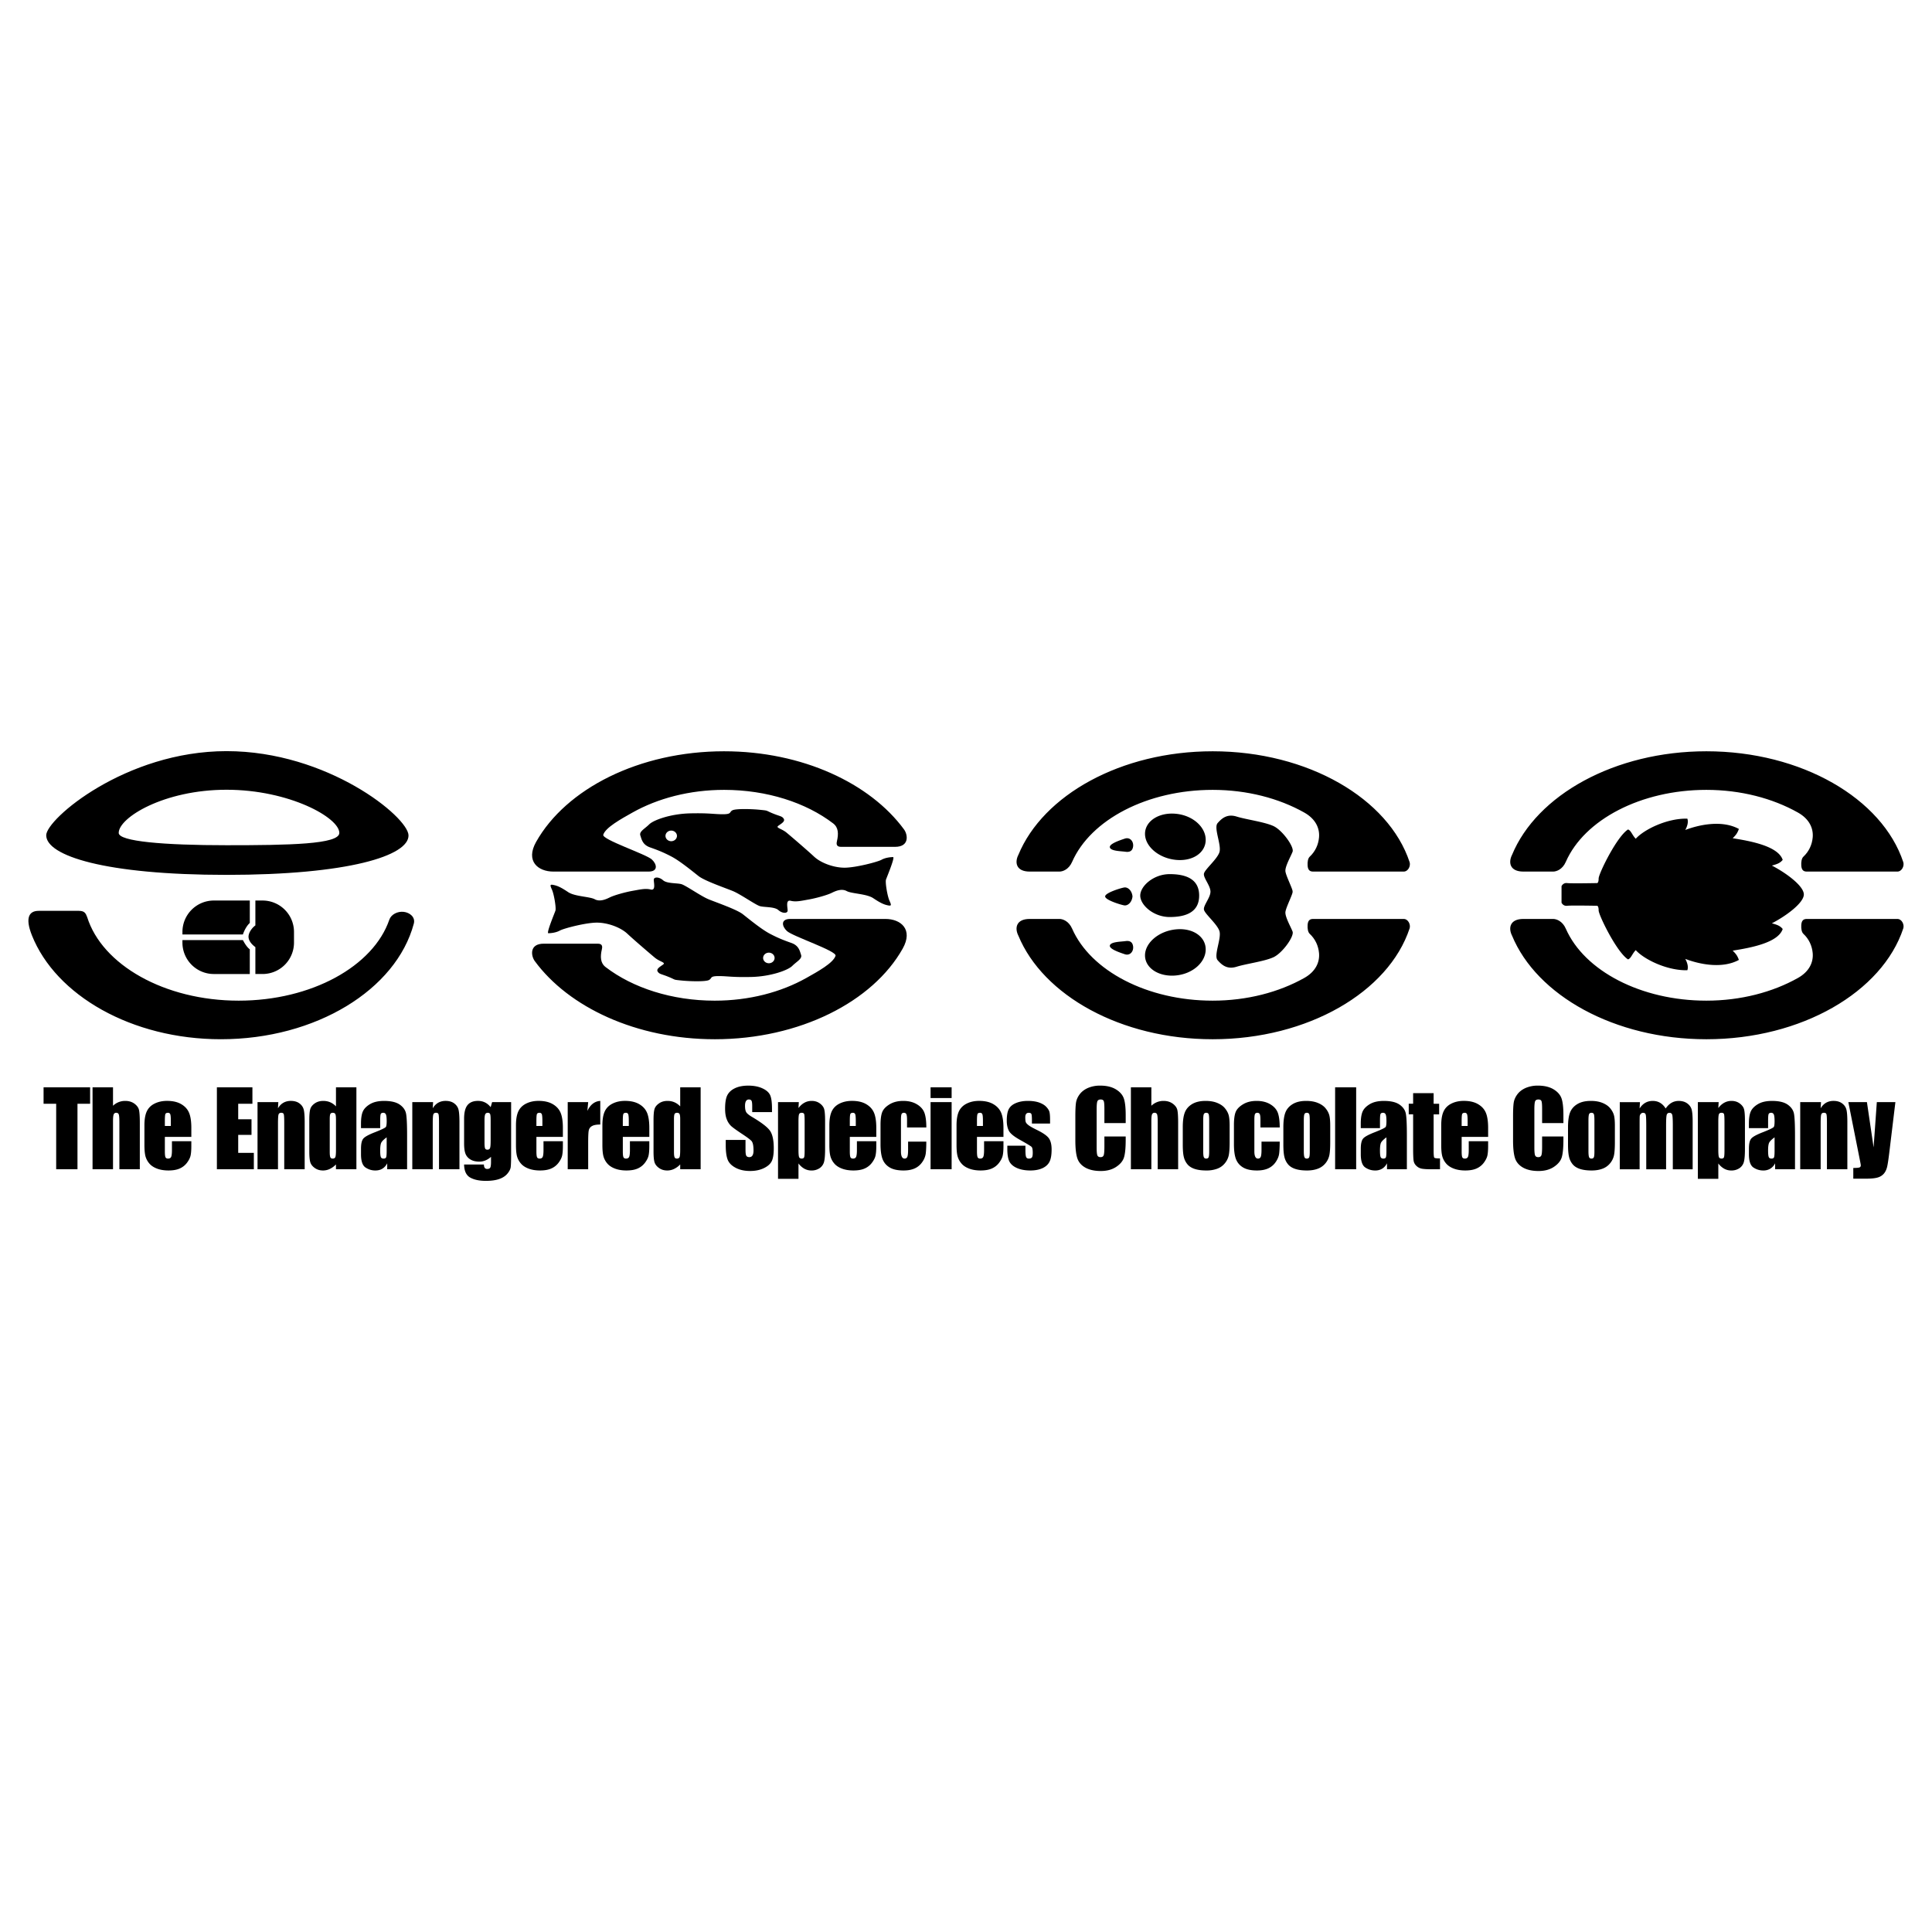
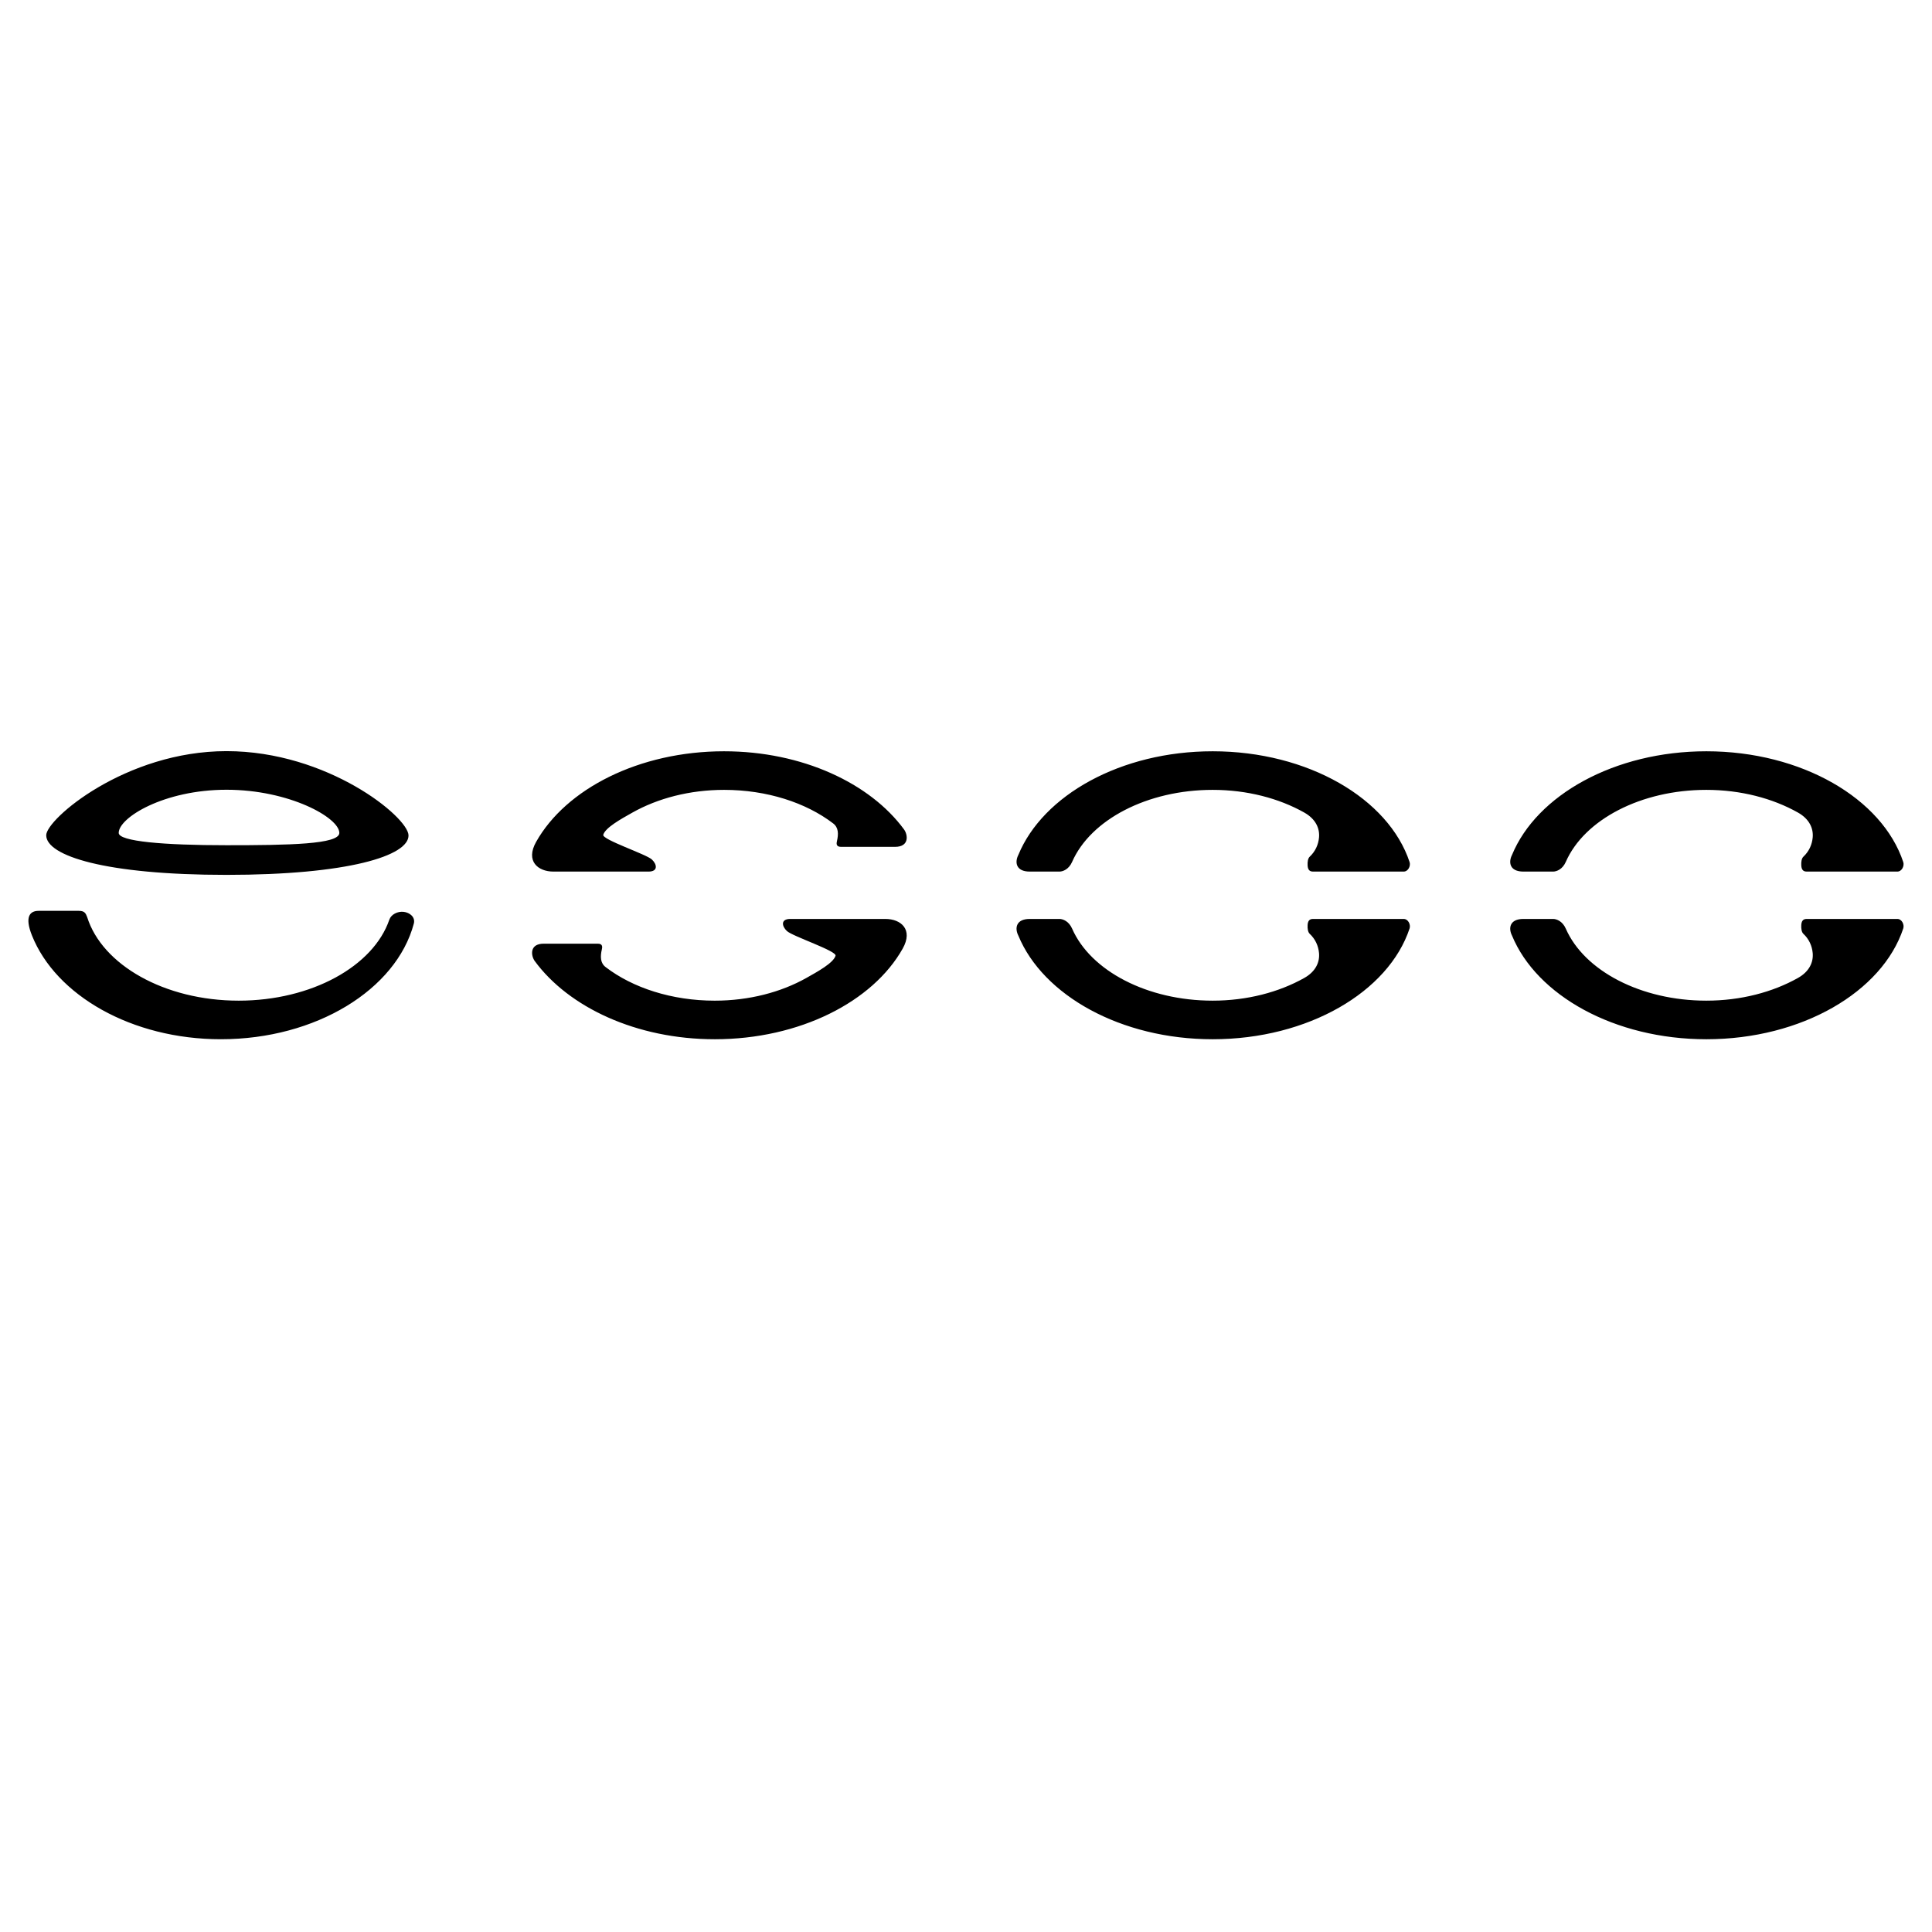
<svg xmlns="http://www.w3.org/2000/svg" width="2500" height="2500" viewBox="0 0 192.756 192.756">
  <g fill-rule="evenodd" clip-rule="evenodd">
-     <path fill="#fff" d="M0 0h192.756v192.756H0V0z" />
    <path d="M22.601 74.941c10.091 0 18.106 6.564 18.156 8.393.055 2.049-6.042 3.952-18.156 3.952-12.113 0-17.99-1.902-17.99-3.952 0-1.606 7.899-8.393 17.99-8.393zm0 3.852c6.253 0 11.254 2.783 11.254 4.307 0 1.139-5 1.228-11.254 1.228-6.253 0-10.758-.378-10.758-1.228 0-1.524 4.505-4.307 10.758-4.307zM120.986 74.955c9.521 0 17.553 4.726 19.65 11.058.125.375-.143.971-.627.945h-9.012c-.42 0-.516-.287-.537-.616-.021-.328.029-.699.207-.866.57-.533.865-1.206.932-1.917.084-.915-.332-1.852-1.475-2.493-2.518-1.415-5.693-2.261-9.139-2.261-6.508 0-12.172 2.965-14.021 7.188-.328.747-.924.965-1.264.965h-2.959c-1.387 0-1.512-.931-1.141-1.662 2.461-5.964 10.228-10.341 19.386-10.341zM170.24 74.955c9.521 0 17.553 4.726 19.65 11.058.125.375-.143.971-.627.945h-9.012c-.42 0-.516-.287-.537-.616-.021-.328.029-.699.207-.866.57-.533.865-1.206.932-1.917.084-.915-.332-1.852-1.475-2.493-2.518-1.415-5.693-2.261-9.139-2.261-6.508 0-12.172 2.965-14.021 7.188-.328.747-.924.965-1.266.965h-2.957c-1.387 0-1.512-.931-1.141-1.662 2.46-5.964 10.226-10.341 19.386-10.341zM120.986 103.686c9.521 0 17.553-4.727 19.65-11.058.125-.375-.143-.971-.627-.945h-9.012c-.42 0-.516.287-.537.615s.029.699.207.866c.57.533.865 1.206.932 1.917.084.914-.332 1.852-1.475 2.493-2.518 1.414-5.693 2.262-9.139 2.262-6.508 0-12.172-2.965-14.021-7.188-.328-.747-.924-.965-1.264-.965h-2.959c-1.387 0-1.512.931-1.141 1.662 2.461 5.966 10.228 10.341 19.386 10.341zM170.24 103.686c9.521 0 17.553-4.727 19.65-11.058.125-.375-.143-.971-.627-.945h-9.012c-.42 0-.516.287-.537.615s.029.699.207.866c.57.533.865 1.206.932 1.917.084.914-.332 1.852-1.475 2.493-2.518 1.414-5.693 2.262-9.139 2.262-6.508 0-12.172-2.965-14.021-7.188-.328-.747-.924-.965-1.266-.965h-2.957c-1.387 0-1.512.931-1.141 1.662 2.46 5.966 10.226 10.341 19.386 10.341zM72.244 74.955c-8.48 0-15.779 3.749-18.756 9.042-1.076 1.913.177 2.961 1.725 2.961h9.495c.957 0 .854-.716.33-1.206-.571-.533-4.998-1.988-4.851-2.468.221-.72 1.777-1.577 2.918-2.218 2.518-1.414 5.694-2.261 9.139-2.261 4.27 0 8.178 1.277 10.882 3.348.539.413.542 1.057.375 1.775-.042.184-.115.562.399.562h5.397c1.46 0 1.278-1.22.898-1.737-3.383-4.608-10.153-7.798-17.951-7.798zM71.305 103.686c8.48 0 15.779-3.748 18.756-9.042 1.076-1.913-.178-2.961-1.726-2.961h-9.494c-.957 0-.854.716-.33 1.206.571.533 4.998 1.989 4.852 2.468-.221.72-1.777 1.577-2.918 2.218-2.518 1.414-5.694 2.262-9.139 2.262-4.271 0-8.178-1.277-10.882-3.35-.539-.412-.542-1.056-.375-1.774.042-.183.114-.562-.399-.562h-5.397c-1.46 0-1.277 1.221-.898 1.737 3.382 4.608 10.151 7.798 17.95 7.798zM38.843 91.757c-1.586 4.637-7.754 8.079-15.03 8.079-7.409 0-13.627-3.582-15.114-8.332-.146-.383-.258-.629-.833-.629H3.853c-.92 0-1.388.643-.665 2.455 2.384 5.972 9.94 10.355 18.851 10.355 9.487 0 17.49-4.953 19.247-11.532.175-.656-.406-1.11-1.012-1.178-.606-.067-1.249.252-1.431.782z" />
-     <path d="M21.327 89.846h3.596v2.236c-.332.302-.567.791-.69 1.15h-6.031v-.262a3.134 3.134 0 0 1 3.125-3.124zm4.152 0h.728a3.134 3.134 0 0 1 3.125 3.125v1.081a3.134 3.134 0 0 1-3.125 3.125h-.728v-2.682c-.39-.289-.67-.637-.683-1.018-.013-.381.299-.87.683-1.149v-2.482zm-.557 7.332h-3.596a3.135 3.135 0 0 1-3.125-3.125v-.262h6.031c.179.336.409.713.69.923v2.464zM88.396 87.76c.088-.265.924-2.248.704-2.248-.22 0-.748.044-1.144.265-.396.22-2.596.793-3.696.793s-2.375-.484-3.036-1.102-2.2-1.938-2.729-2.379c-.527-.441-1.144-.485-.836-.705.309-.221.704-.441.528-.706-.176-.264-.352-.22-1.1-.529-.748-.308-.396-.264-1.232-.352-.836-.088-2.42-.132-2.772.044s-.044.396-.968.396c-.924 0-1.319-.132-3.256-.088-1.936.044-3.651.661-4.092 1.102-.44.44-1.012.705-.88 1.102s.22.926.968 1.19 1.32.485 2.156.925 2.068 1.454 2.684 1.938c.616.485 2.685 1.19 3.432 1.499.748.308 2.244 1.366 2.684 1.498s1.452.044 1.848.396c.396.353.924.353.924.044s-.22-1.102.309-.97c.528.132 1.056 0 1.804-.132.748-.133 1.848-.441 2.288-.661s1.012-.44 1.496-.176 1.98.264 2.64.705c.66.441 1.013.617 1.408.706.396.088.44.044.22-.441-.22-.484-.44-1.85-.352-2.114zm-21.428-4.891c.315 0 .572.237.572.529 0 .291-.257.529-.572.529-.315 0-.572-.238-.572-.529 0-.292.257-.529.572-.529zM55.414 90.861c-.088.265-.924 2.247-.704 2.247.22 0 .748-.044 1.144-.264.396-.22 2.596-.793 3.696-.793s2.376.485 3.036 1.102c.66.617 2.2 1.938 2.729 2.379.528.441 1.144.484.836.705-.308.221-.704.441-.528.705.176.264.352.221 1.1.529s.396.264 1.232.352 2.42.133 2.772-.043c.352-.178.044-.396.968-.396.924 0 1.319.131 3.256.088 1.936-.045 3.651-.662 4.092-1.102.44-.441 1.012-.706.88-1.102-.132-.396-.22-.925-.968-1.19-.748-.264-1.32-.484-2.156-.925-.836-.44-2.068-1.454-2.684-1.938-.616-.485-2.684-1.189-3.432-1.498s-2.244-1.366-2.684-1.499-1.452-.044-1.848-.396c-.396-.352-.924-.352-.924-.044s.22 1.102-.309.969c-.528-.132-1.056 0-1.804.132s-1.848.441-2.288.661c-.439.22-1.012.44-1.496.176-.484-.265-1.98-.265-2.64-.705-.66-.441-1.012-.617-1.408-.705-.396-.088-.44-.044-.22.44s.44 1.85.352 2.115zm21.295 5.243c-.315 0-.572-.237-.572-.528 0-.292.257-.529.572-.529.315 0 .572.238.572.529.001.291-.256.528-.572.528zM117.324 81.191c1.701.165 2.969 1.332 2.969 2.599 0 1.266-1.268 2.165-2.969 2-1.699-.165-3.086-1.332-3.086-2.599s1.387-2.165 3.086-2zM117.324 97.322c1.701-.164 2.969-1.333 2.969-2.599s-1.268-2.165-2.969-2c-1.699.165-3.086 1.332-3.086 2.599 0 1.266 1.387 2.164 3.086 2zM116.701 87.212c1.619 0 2.939.486 2.939 2.14 0 1.655-1.32 2.14-2.939 2.14s-2.939-1.199-2.939-2.14c0-.941 1.32-2.14 2.939-2.14zM128.961 88.96c.059-.179-.654-1.546-.713-2.021s.533-1.486.713-1.962c.178-.476-1.01-2.14-1.9-2.557-.891-.416-2.73-.654-3.682-.951-.949-.297-1.482.179-1.898.654s.416 2.2.178 2.913-1.484 1.724-1.543 2.14c-.061.417.652 1.189.652 1.784 0 .594-.713 1.367-.652 1.783.059.417 1.305 1.427 1.543 2.141.238.713-.594 2.438-.178 2.913.416.476.949.951 1.898.654.951-.297 2.791-.535 3.682-.951s2.078-2.081 1.9-2.556c-.18-.476-.771-1.487-.713-1.962.059-.476.772-1.843.713-2.022zM112.99 89.436c-.059-.595-.475-.951-.83-.892-.357.059-1.9.535-1.9.892 0 .356 1.543.832 1.9.892.356.059.772-.297.83-.892zm.061-4.994c.059-.476-.297-.951-.832-.772-.533.178-1.602.535-1.484.892.119.356 1.129.356 1.545.416.413.059.71-.061.771-.536zm0 9.988c.059.476-.297.952-.832.773-.533-.178-1.602-.535-1.484-.892.119-.357 1.129-.356 1.545-.416.413-.06.71.06.771.535zM179.969 89.239c0-.824-1.697-2.109-3.189-2.881.566-.154.824-.257 1.08-.566-.445-1.354-3.119-1.869-4.988-2.161.359-.36.463-.514.617-.926-1.697-.926-4.012-.411-5.35.103.256-.463.309-.875.205-1.131-2.006-.052-4.32 1.08-5.145 2.006-.359-.36-.463-.823-.771-.926-1.131.72-2.932 4.423-2.932 4.886 0 .463-.152.463-.152.463s-2.574.051-2.984 0c-.412-.052-.566.309-.566.309v1.646s.154.36.566.309c.41-.051 2.984 0 2.984 0s.152 0 .152.463 1.801 4.167 2.932 4.887c.309-.103.412-.566.771-.926.824.926 3.139 2.058 5.145 2.007.104-.258.051-.67-.205-1.132 1.338.515 3.652 1.029 5.35.103-.154-.411-.258-.565-.617-.926 1.869-.292 4.543-.806 4.988-2.16-.256-.309-.514-.412-1.08-.566 1.491-.773 3.189-2.058 3.189-2.881zM8.991 108.484v1.637H7.73v6.537H5.605v-6.537H4.347v-1.637h4.644zM11.275 108.484v1.838a1.737 1.737 0 0 1 1.222-.484c.357 0 .66.092.91.271.251.184.405.393.46.629.056.238.083.672.083 1.301v4.619h-2.039v-4.715c0-.391-.021-.641-.059-.752-.038-.111-.125-.168-.26-.168a.25.25 0 0 0-.252.172c-.045.113-.065.342-.065.684v4.779H9.234v-8.174h2.041zM19.09 113.428h-2.642v1.449c0 .303.022.498.065.586.045.086.129.131.253.131.155 0 .258-.059.31-.174.052-.117.079-.342.079-.674v-.885h1.934v.494c0 .414-.027.732-.079.955s-.174.459-.365.713c-.193.25-.436.439-.73.566-.293.127-.664.189-1.108.189-.431 0-.81-.062-1.141-.186-.329-.125-.586-.295-.769-.512a1.86 1.86 0 0 1-.383-.717c-.07-.264-.105-.643-.105-1.141v-1.953c0-.586.079-1.049.236-1.387.159-.338.419-.598.779-.777s.773-.27 1.241-.27c.572 0 1.044.107 1.417.326.372.217.632.504.782.863.15.357.226.861.226 1.51v.894zm-2.045-1.092v-.488c0-.348-.019-.57-.055-.672-.038-.102-.114-.152-.228-.152-.141 0-.229.043-.262.129-.034.086-.052.316-.052.695v.488h.597zM21.639 108.484h3.545v1.637h-1.418v1.549h1.327v1.555h-1.327v1.798h1.56v1.635h-3.687v-8.174zM27.768 109.959l-.035.617c.146-.248.328-.432.542-.555.215-.121.461-.184.741-.184.35 0 .636.082.858.248.223.164.366.371.429.621.064.252.095.672.095 1.256v4.695h-2.039v-4.639c0-.463-.016-.742-.046-.844-.029-.102-.114-.152-.251-.152-.145 0-.236.059-.272.176-.038.115-.055.426-.055.93v4.529h-2.041v-6.699h2.074v.001zM35.558 108.484v8.174h-2.039v-.484a2.09 2.09 0 0 1-.617.453 1.559 1.559 0 0 1-.675.152c-.317 0-.591-.082-.824-.25-.232-.166-.381-.359-.446-.578s-.098-.574-.098-1.07v-3.135c0-.514.033-.879.098-1.096.065-.215.215-.404.451-.568.236-.164.518-.244.843-.244.253 0 .484.045.695.137.21.09.401.227.574.408v-1.898h2.038v-.001zm-2.039 3.161c0-.246-.021-.41-.063-.494-.042-.084-.126-.127-.25-.127-.121 0-.204.037-.245.113-.041.076-.063.244-.063.508v3.281c0 .273.021.453.062.539.04.086.117.129.231.129.131 0 .219-.049.264-.145.043-.096.065-.332.065-.703v-3.101h-.001zM37.931 112.553h-1.915v-.449c0-.518.06-.916.179-1.197.121-.281.36-.531.72-.746.36-.215.828-.322 1.403-.322.691 0 1.21.121 1.56.365.352.244.562.545.633.898.07.355.105 1.086.105 2.195v3.361h-1.984v-.596c-.124.24-.286.418-.482.537-.196.121-.431.18-.705.18-.356 0-.684-.1-.982-.301-.296-.199-.446-.639-.446-1.314v-.551c0-.502.079-.844.238-1.023.159-.184.55-.395 1.177-.637.669-.264 1.027-.439 1.076-.531.046-.09.071-.275.071-.555 0-.35-.028-.578-.08-.684a.266.266 0 0 0-.26-.16c-.138 0-.224.045-.257.135-.034.09-.05.32-.05.693v.702h-.001zm.647.92c-.328.238-.517.439-.569.602s-.078.395-.078.695c0 .346.022.57.067.672s.136.152.271.152c.127 0 .21-.039.25-.119.038-.08.059-.287.059-.623v-1.379zM43.21 109.959l-.035.617c.146-.248.328-.432.542-.555.215-.121.461-.184.741-.184.35 0 .636.082.858.248.222.164.365.371.429.621.064.252.095.672.095 1.256v4.695h-2.039v-4.639c0-.463-.016-.742-.047-.844-.029-.102-.113-.152-.251-.152-.145 0-.236.059-.272.176-.038.115-.056.426-.056.93v4.529h-2.04v-6.699h2.075v.001zM50.995 109.959v5.158c0 .699-.016 1.148-.046 1.352-.033.203-.146.42-.341.646s-.467.402-.815.52c-.348.119-.788.18-1.317.18-.648 0-1.17-.109-1.564-.33-.393-.221-.597-.654-.61-1.301h1.979c0 .295.108.443.324.443.155 0 .257-.045.307-.135.052-.09.076-.281.076-.57v-.506a1.908 1.908 0 0 1-.551.357 1.547 1.547 0 0 1-.608.123c-.367 0-.671-.074-.907-.223a1.133 1.133 0 0 1-.488-.584c-.088-.238-.131-.582-.131-1.027v-2.434c0-.635.114-1.094.343-1.373.229-.279.578-.418 1.044-.418.257 0 .49.051.7.156.21.104.398.26.563.469l.146-.504h1.896v.001zm-2.044 1.777c0-.307-.017-.502-.053-.586-.035-.084-.114-.127-.234-.127-.117 0-.202.049-.25.145s-.074.285-.074.568v2.252c0 .299.019.494.057.584.036.088.114.133.231.133.136 0 .222-.055.264-.162.04-.107.06-.352.06-.73v-2.077h-.001zM56.16 113.428h-2.642v1.449c0 .303.022.498.065.586.045.086.129.131.253.131.155 0 .258-.059.31-.174.052-.117.079-.342.079-.674v-.885h1.934v.494c0 .414-.027.732-.079.955s-.174.459-.365.713c-.193.25-.436.439-.731.566-.293.127-.664.189-1.108.189-.431 0-.81-.062-1.141-.186-.33-.125-.586-.295-.769-.512a1.86 1.86 0 0 1-.383-.717c-.071-.264-.105-.643-.105-1.141v-1.953c0-.586.079-1.049.236-1.387.159-.338.419-.598.779-.777.36-.18.773-.27 1.241-.27.572 0 1.044.107 1.417.326.372.217.632.504.782.863.15.357.226.861.226 1.51v.894h.001zm-2.046-1.092v-.488c0-.348-.019-.57-.055-.672-.038-.102-.114-.152-.228-.152-.141 0-.229.043-.262.129-.035.086-.052.316-.052.695v.488h.597zM58.683 109.959l-.081.879c.296-.629.726-.965 1.288-1v2.357c-.374 0-.648.049-.824.152a.631.631 0 0 0-.322.422c-.042.178-.061.594-.061 1.244v2.645h-2.041v-6.699h2.041zM64.781 113.428h-2.642v1.449c0 .303.022.498.066.586.044.086.129.131.253.131.155 0 .259-.059.311-.174.052-.117.079-.342.079-.674v-.885h1.934v.494c0 .414-.027.732-.079.955s-.174.459-.366.713c-.193.25-.436.439-.73.566-.293.127-.664.189-1.108.189-.431 0-.811-.062-1.141-.186-.329-.125-.586-.295-.769-.512a1.86 1.86 0 0 1-.383-.717c-.071-.264-.105-.643-.105-1.141v-1.953c0-.586.079-1.049.236-1.387.158-.338.418-.598.779-.777.36-.18.774-.27 1.241-.27.572 0 1.044.107 1.417.326.373.217.632.504.783.863.149.357.226.861.226 1.51v.894h-.002zm-2.046-1.092v-.488c0-.348-.019-.57-.055-.672-.038-.102-.114-.152-.228-.152-.142 0-.229.043-.262.129-.034.086-.052.316-.052.695v.488h.597zM69.903 108.484v8.174h-2.039v-.484a2.09 2.09 0 0 1-.617.453 1.559 1.559 0 0 1-.675.152c-.317 0-.591-.082-.824-.25-.233-.166-.381-.359-.447-.578s-.098-.574-.098-1.07v-3.135c0-.514.032-.879.098-1.096.065-.215.216-.404.452-.568.236-.164.517-.244.843-.244.253 0 .484.045.694.137.21.09.402.227.574.408v-1.898h2.039v-.001zm-2.039 3.161c0-.246-.021-.41-.063-.494-.041-.084-.126-.127-.25-.127-.121 0-.203.037-.245.113s-.064.244-.064.508v3.281c0 .273.021.453.062.539.04.086.117.129.23.129.131 0 .219-.049.264-.145.043-.096.065-.332.065-.703v-3.101h.001zM77.022 110.957h-1.974v-.604c0-.283-.025-.465-.076-.541-.05-.078-.134-.117-.253-.117a.32.32 0 0 0-.289.158c-.065.104-.099.262-.099.473 0 .273.036.48.11.617.071.139.272.305.602.5.946.562 1.541 1.021 1.787 1.383.246.359.369.941.369 1.742 0 .582-.069 1.012-.205 1.287s-.4.508-.789.695c-.391.186-.844.279-1.363.279-.569 0-1.055-.107-1.456-.324-.403-.215-.667-.488-.792-.82-.124-.336-.186-.807-.186-1.42v-.535h1.973v.994c0 .307.027.504.083.592.057.086.155.131.296.131s.247-.055.315-.168c.069-.109.104-.275.104-.494 0-.48-.066-.797-.197-.945-.134-.146-.467-.395-.994-.74-.529-.352-.879-.605-1.051-.764a1.793 1.793 0 0 1-.425-.656c-.114-.279-.169-.637-.169-1.07 0-.625.08-1.084.24-1.373.159-.289.417-.516.774-.68.356-.162.788-.244 1.292-.244.553 0 1.023.09 1.411.268.39.178.646.402.774.676.126.27.188.73.188 1.379v.321zM79.699 109.959l-.035.59c.181-.238.381-.416.6-.533.219-.119.458-.178.717-.178.317 0 .589.084.821.254.23.172.375.365.432.588s.086.6.086 1.131v2.822c0 .611-.036 1.043-.108 1.303a1.089 1.089 0 0 1-.445.615 1.41 1.41 0 0 1-.81.229 1.45 1.45 0 0 1-.703-.176 1.91 1.91 0 0 1-.589-.525v1.535h-2.041v-7.654h2.075v-.001zm.58 1.949c0-.414-.016-.666-.045-.752-.031-.088-.115-.133-.253-.133-.134 0-.221.051-.26.152-.038.102-.057.346-.057.732v2.775c0 .404.019.656.06.758.04.102.128.152.262.152.131 0 .213-.047.245-.141.033-.09.048-.316.048-.674v-2.869zM87.428 113.428h-2.642v1.449c0 .303.022.498.065.586.045.086.129.131.253.131.155 0 .259-.059.31-.174.052-.117.08-.342.08-.674v-.885h1.934v.494c0 .414-.028.732-.08.955-.051.223-.174.459-.365.713-.193.25-.436.439-.731.566-.293.127-.663.189-1.108.189-.431 0-.81-.062-1.141-.186-.33-.125-.586-.295-.769-.512a1.86 1.86 0 0 1-.383-.717c-.071-.264-.105-.643-.105-1.141v-1.953c0-.586.079-1.049.236-1.387.158-.338.418-.598.779-.777.36-.18.774-.27 1.241-.27.572 0 1.044.107 1.417.326.373.217.632.504.783.863.149.357.226.861.226 1.51v.894zm-2.046-1.092v-.488c0-.348-.019-.57-.055-.672-.038-.102-.114-.152-.227-.152-.142 0-.229.043-.262.129-.035.086-.052.316-.052.695v.488h.596zM92.419 112.488h-1.923v-.771c0-.27-.022-.453-.066-.549-.044-.096-.124-.145-.243-.145-.117 0-.196.043-.236.127-.042.084-.062.273-.062.566v3.16c0 .238.031.416.092.537.06.119.149.18.267.18.138 0 .233-.062.281-.188.048-.125.072-.361.072-.707v-.798h1.818c-.004.537-.022.938-.059 1.205a1.904 1.904 0 0 1-.338.824 1.813 1.813 0 0 1-.745.637c-.307.143-.684.213-1.135.213-.576 0-1.033-.098-1.369-.295s-.576-.473-.715-.828-.208-.859-.208-1.512v-1.902c0-.57.057-1 .17-1.289.116-.291.359-.547.733-.773.374-.229.829-.342 1.363-.342.533 0 .986.111 1.363.338.377.225.627.51.753.854.125.343.187.829.187 1.458zM94.944 108.484v1.066h-2.101v-1.066h2.101zm0 1.475v6.699h-2.101v-6.699h2.101zM100.115 113.428h-2.643v1.449c0 .303.023.498.066.586.045.086.129.131.252.131.156 0 .26-.059.311-.174.053-.117.08-.342.08-.674v-.885h1.934v.494c0 .414-.027.732-.08.955-.051.223-.174.459-.365.713-.193.25-.436.439-.73.566-.293.127-.664.189-1.107.189-.432 0-.811-.062-1.142-.186-.33-.125-.586-.295-.769-.512a1.86 1.86 0 0 1-.383-.717c-.071-.264-.105-.643-.105-1.141v-1.953c0-.586.079-1.049.236-1.387.158-.338.418-.598.779-.777.36-.18.773-.27 1.24-.27.572 0 1.045.107 1.418.326.371.217.631.504.781.863.15.357.227.861.227 1.51v.894zm-2.047-1.092v-.488c0-.348-.018-.57-.055-.672s-.113-.152-.227-.152c-.143 0-.23.043-.262.129-.035.086-.053.316-.053.695v.488h.597zM104.764 112.098h-1.809v-.361c0-.311-.018-.506-.053-.59-.035-.082-.123-.123-.264-.123-.115 0-.203.037-.26.113s-.086.189-.086.342c0 .205.016.357.043.451.029.096.115.201.26.314.143.117.436.283.879.5.594.291.982.564 1.168.818.184.258.277.629.277 1.117 0 .545-.07.957-.213 1.234-.141.277-.379.49-.709.641-.332.15-.73.225-1.199.225-.518 0-.963-.082-1.33-.242-.369-.162-.623-.381-.762-.656-.137-.275-.205-.693-.205-1.252v-.322h1.807v.424c0 .359.023.594.068.701.045.109.135.162.27.162.145 0 .246-.037.303-.109.059-.072.088-.225.088-.457 0-.32-.037-.52-.111-.6-.078-.082-.475-.32-1.188-.719-.6-.336-.965-.641-1.096-.916-.131-.273-.197-.6-.197-.977 0-.535.072-.93.213-1.184s.381-.451.721-.588c.338-.139.73-.207 1.178-.207.443 0 .822.057 1.133.168.312.115.551.262.717.447.168.186.27.355.303.516.037.158.055.406.055.742v.388h-.001zM112.311 112.049h-2.125v-1.424c0-.414-.023-.672-.068-.775-.045-.102-.145-.154-.301-.154-.176 0-.285.062-.334.188-.047.125-.07.395-.07.809v3.795c0 .398.023.658.07.777.049.123.154.184.32.184.158 0 .262-.061.309-.184.049-.119.074-.404.074-.852v-1.025h2.125v.318c0 .844-.061 1.443-.18 1.797-.117.354-.383.664-.791.93-.41.266-.914.398-1.512.398-.625 0-1.139-.113-1.541-.338-.404-.227-.672-.539-.803-.938s-.197-.998-.197-1.801v-2.387c0-.588.021-1.029.061-1.324.041-.295.16-.58.361-.852s.479-.488.834-.645a3.042 3.042 0 0 1 1.223-.234c.627 0 1.145.123 1.551.363.406.244.674.545.803.906.129.363.191.926.191 1.689v.779zM114.871 108.484v1.838a1.732 1.732 0 0 1 1.22-.484c.357 0 .66.092.91.271.252.184.406.393.461.629.055.238.082.672.082 1.301v4.619h-2.039v-4.715c0-.391-.02-.641-.059-.752-.037-.111-.125-.168-.26-.168a.25.25 0 0 0-.252.172c-.045.113-.064.342-.064.684v4.779h-2.041v-8.174h2.042zM122.682 112.312v1.641c0 .602-.031 1.045-.092 1.324a1.847 1.847 0 0 1-.391.789 1.756 1.756 0 0 1-.762.539 3.055 3.055 0 0 1-1.074.174c-.451 0-.832-.049-1.146-.148-.312-.1-.557-.25-.729-.449a1.772 1.772 0 0 1-.373-.729c-.074-.283-.109-.709-.109-1.277v-1.719c0-.621.066-1.107.201-1.457.135-.352.377-.631.727-.844.352-.211.799-.318 1.344-.318.457 0 .852.068 1.178.205.33.137.584.312.76.533.18.219.301.443.367.674.065.232.099.586.099 1.062zm-2.041-.505c0-.344-.02-.559-.055-.648-.039-.09-.117-.135-.238-.135s-.201.045-.242.135-.061.305-.061.648v3.023c0 .316.02.523.061.619s.119.145.236.145c.123 0 .203-.045.24-.131.039-.088.059-.277.059-.566v-3.09zM127.678 112.488h-1.924v-.771c0-.27-.021-.453-.064-.549-.045-.096-.125-.145-.244-.145-.117 0-.195.043-.236.127s-.062.273-.062.566v3.16c0 .238.031.416.092.537.061.119.15.18.268.18.139 0 .232-.062.281-.188s.072-.361.072-.707v-.798h1.818c-.004.537-.023.938-.059 1.205s-.146.543-.338.824a1.816 1.816 0 0 1-.744.637c-.307.143-.686.213-1.137.213-.574 0-1.031-.098-1.367-.295s-.576-.473-.717-.828c-.139-.355-.207-.859-.207-1.512v-1.902c0-.57.057-1 .17-1.289.115-.291.359-.547.732-.773.373-.229.828-.342 1.363-.342.533 0 .986.111 1.363.338.377.225.627.51.754.854.123.343.186.829.186 1.458zM132.717 112.312v1.641c0 .602-.031 1.045-.092 1.324a1.866 1.866 0 0 1-.389.789 1.762 1.762 0 0 1-.764.539c-.312.117-.67.174-1.074.174-.451 0-.832-.049-1.146-.148-.312-.1-.557-.25-.729-.449a1.77 1.77 0 0 1-.371-.729c-.074-.283-.111-.709-.111-1.277v-1.719c0-.621.068-1.107.201-1.457.135-.352.379-.631.729-.844.35-.211.797-.318 1.342-.318.459 0 .852.068 1.18.205s.582.312.76.533c.18.219.299.443.367.674.064.232.097.586.097 1.062zm-2.041-.505c0-.344-.018-.559-.055-.648s-.117-.135-.238-.135-.201.045-.24.135c-.041.09-.062.305-.062.648v3.023c0 .316.021.523.062.619.039.096.119.145.236.145.121 0 .201-.045.238-.131.041-.088.059-.277.059-.566v-3.09zM135.305 108.484v8.174h-2.1v-8.174h2.1zM137.68 112.553h-1.916v-.449c0-.518.061-.916.18-1.197.121-.281.361-.531.721-.746s.826-.322 1.402-.322c.691 0 1.209.121 1.561.365s.561.545.631.898c.072.355.105 1.086.105 2.195v3.361h-1.982v-.596c-.125.24-.287.418-.482.537a1.32 1.32 0 0 1-.705.18c-.357 0-.686-.1-.982-.301-.297-.199-.447-.639-.447-1.314v-.551c0-.502.08-.844.238-1.023.158-.184.551-.395 1.178-.637.668-.264 1.027-.439 1.074-.531.047-.09.07-.275.07-.555 0-.35-.027-.578-.078-.684a.269.269 0 0 0-.26-.16c-.139 0-.225.045-.258.135s-.049.32-.049.693v.702h-.001zm.644.92c-.326.238-.516.439-.568.602-.051.162-.076.395-.076.695 0 .346.021.57.066.672s.137.152.271.152c.127 0 .209-.039.25-.119.037-.08.057-.287.057-.623v-1.379zM143.033 109.066v1.055h.551v1.059h-.551v3.584c0 .441.023.688.068.738s.236.076.568.076v1.08h-.822c-.465 0-.797-.02-.996-.059a1.023 1.023 0 0 1-.523-.268.882.882 0 0 1-.283-.479c-.037-.182-.057-.604-.057-1.27v-3.404h-.438v-1.059h.438v-1.055h2.045v.002zM148.471 113.428h-2.641v1.449c0 .303.021.498.064.586.045.086.129.131.254.131.154 0 .258-.059.311-.174.051-.117.078-.342.078-.674v-.885h1.934v.494c0 .414-.027.732-.078.955-.053.223-.176.459-.365.713-.193.25-.438.439-.732.566-.293.127-.662.189-1.107.189-.432 0-.811-.062-1.141-.186-.33-.125-.586-.295-.77-.512a1.855 1.855 0 0 1-.381-.717c-.072-.264-.105-.643-.105-1.141v-1.953c0-.586.078-1.049.236-1.387s.418-.598.777-.777c.361-.18.775-.27 1.242-.27.572 0 1.043.107 1.416.326.373.217.633.504.783.863.148.357.225.861.225 1.51v.894zm-2.045-1.092v-.488c0-.348-.02-.57-.055-.672-.039-.102-.115-.152-.229-.152-.141 0-.229.043-.262.129-.035.086-.051.316-.051.695v.488h.597zM155.982 112.049h-2.125v-1.424c0-.414-.023-.672-.068-.775-.045-.102-.145-.154-.299-.154-.176 0-.287.062-.336.188-.045.125-.07.395-.07.809v3.795c0 .398.025.658.07.777.049.123.154.184.32.184.158 0 .262-.061.309-.184.049-.119.074-.404.074-.852v-1.025h2.125v.318c0 .844-.061 1.443-.178 1.797-.119.354-.385.664-.793.93s-.914.398-1.512.398c-.625 0-1.139-.113-1.541-.338-.402-.227-.672-.539-.803-.938s-.197-.998-.197-1.801v-2.387c0-.588.021-1.029.061-1.324.041-.295.16-.58.361-.852s.479-.488.834-.645a3.042 3.042 0 0 1 1.223-.234c.627 0 1.145.123 1.551.363.406.244.674.545.803.906.129.363.191.926.191 1.689v.779zM161.117 112.312v1.641c0 .602-.031 1.045-.092 1.324a1.866 1.866 0 0 1-.389.789 1.762 1.762 0 0 1-.764.539c-.312.117-.67.174-1.074.174-.451 0-.832-.049-1.146-.148-.312-.1-.555-.25-.729-.449a1.77 1.77 0 0 1-.371-.729c-.074-.283-.111-.709-.111-1.277v-1.719c0-.621.068-1.107.201-1.457.135-.352.379-.631.729-.844.35-.211.797-.318 1.342-.318.459 0 .852.068 1.18.205s.582.312.76.533c.18.219.299.443.367.674.064.232.097.586.097 1.062zm-2.041-.505c0-.344-.018-.559-.055-.648s-.117-.135-.238-.135c-.119 0-.201.045-.24.135-.041.09-.062.305-.062.648v3.023c0 .316.021.523.062.619.039.096.119.145.236.145.121 0 .201-.045.238-.131.041-.088.059-.277.059-.566v-3.09zM163.619 109.959l-.035.635c.158-.252.348-.441.566-.566.217-.125.467-.189.746-.189.547 0 .977.252 1.287.756.174-.252.365-.441.582-.566.215-.125.455-.189.717-.189.346 0 .633.084.861.252.227.168.371.375.436.617.064.246.098.643.098 1.189v4.762h-1.98v-4.367c0-.572-.02-.926-.057-1.062-.041-.137-.131-.205-.271-.205-.145 0-.238.068-.281.203-.041.135-.062.49-.062 1.064v4.367h-1.979v-4.256c0-.656-.016-1.051-.049-1.182-.031-.131-.119-.197-.264-.197a.301.301 0 0 0-.232.105.392.392 0 0 0-.107.252c-.006.1-.01.309-.01.633v4.645h-1.979v-6.699h2.013v-.002zM171.471 109.959l-.035.59c.182-.238.381-.416.6-.533a1.48 1.48 0 0 1 .717-.178c.316 0 .59.084.82.254.23.172.375.365.434.588.057.223.086.6.086 1.131v2.822c0 .611-.037 1.043-.109 1.303a1.09 1.09 0 0 1-.443.615 1.416 1.416 0 0 1-.811.229c-.254 0-.488-.059-.703-.176a1.901 1.901 0 0 1-.59-.525v1.535h-2.041v-7.654h2.075v-.001zm.58 1.949c0-.414-.016-.666-.045-.752-.031-.088-.115-.133-.254-.133-.133 0-.221.051-.26.152-.037.102-.057.346-.057.732v2.775c0 .404.02.656.061.758.039.102.127.152.262.152.131 0 .213-.047.244-.141.033-.09.049-.316.049-.674v-2.869zM176.402 112.553h-1.914v-.449c0-.518.061-.916.18-1.197s.359-.531.719-.746c.361-.215.828-.322 1.404-.322.691 0 1.209.121 1.559.365.352.244.562.545.633.898.07.355.105 1.086.105 2.195v3.361h-1.984v-.596a1.3 1.3 0 0 1-.482.537 1.31 1.31 0 0 1-.705.18c-.355 0-.684-.1-.982-.301-.295-.199-.445-.639-.445-1.314v-.551c0-.502.078-.844.238-1.023.158-.184.549-.395 1.176-.637.67-.264 1.027-.439 1.076-.531.047-.09.07-.275.07-.555 0-.35-.027-.578-.08-.684a.265.265 0 0 0-.26-.16c-.137 0-.223.045-.256.135-.035.09-.051.32-.051.693v.702h-.001zm.647.92c-.328.238-.518.439-.568.602-.053.162-.078.395-.078.695 0 .346.023.57.068.672s.135.152.27.152c.127 0 .211-.039.25-.119.037-.08.059-.287.059-.623v-1.379h-.001zM181.682 109.959l-.035.617c.146-.248.328-.432.541-.555.217-.121.463-.184.742-.184.35 0 .635.082.857.248.223.164.365.371.43.621.064.252.094.672.094 1.256v4.695h-2.037v-4.639c0-.463-.016-.742-.047-.844-.029-.102-.113-.152-.252-.152-.145 0-.236.059-.271.176-.039.115-.057.426-.057.93v4.529h-2.039v-6.699h2.074v.001zM189.104 109.959l-.586 4.848c-.09.766-.168 1.289-.23 1.568s-.166.512-.311.691a1.245 1.245 0 0 1-.602.402c-.258.086-.67.129-1.234.129h-1.238v-1.07c.318 0 .521-.016.611-.049.09-.031.137-.104.137-.215 0-.053-.043-.287-.127-.701l-1.115-5.604h1.854l.666 4.518.322-4.518h1.853v.001z" />
  </g>
</svg>